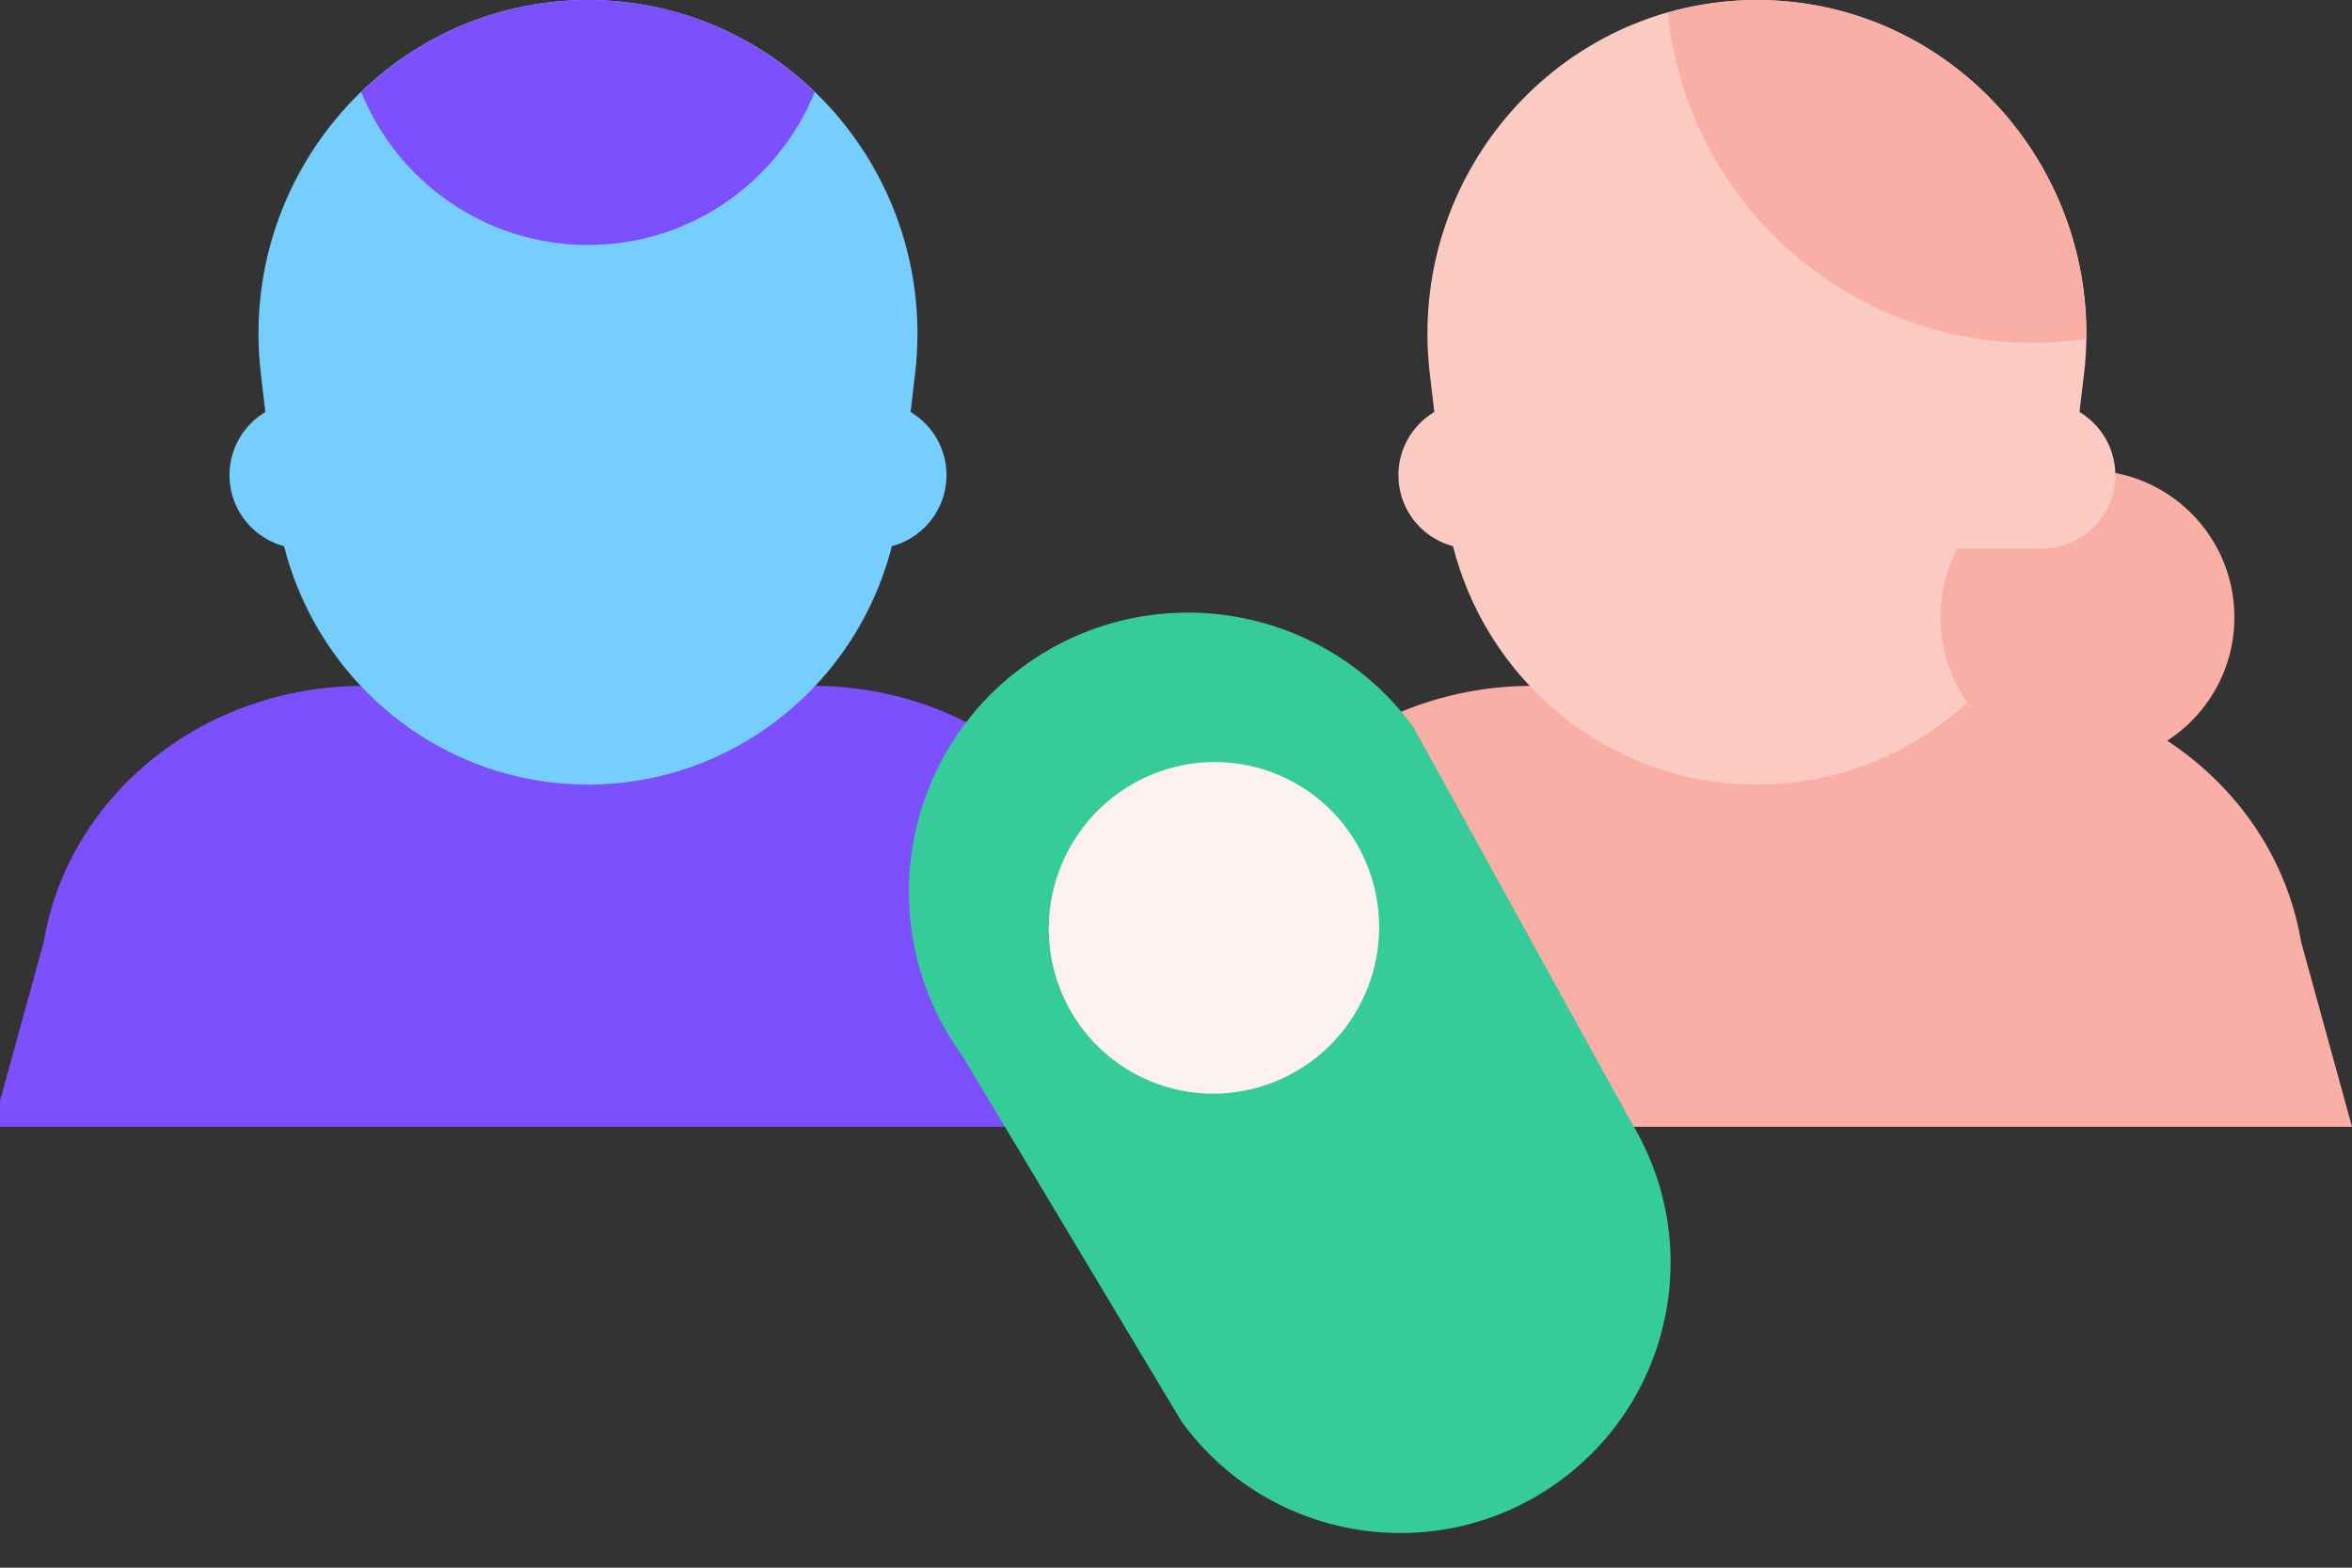
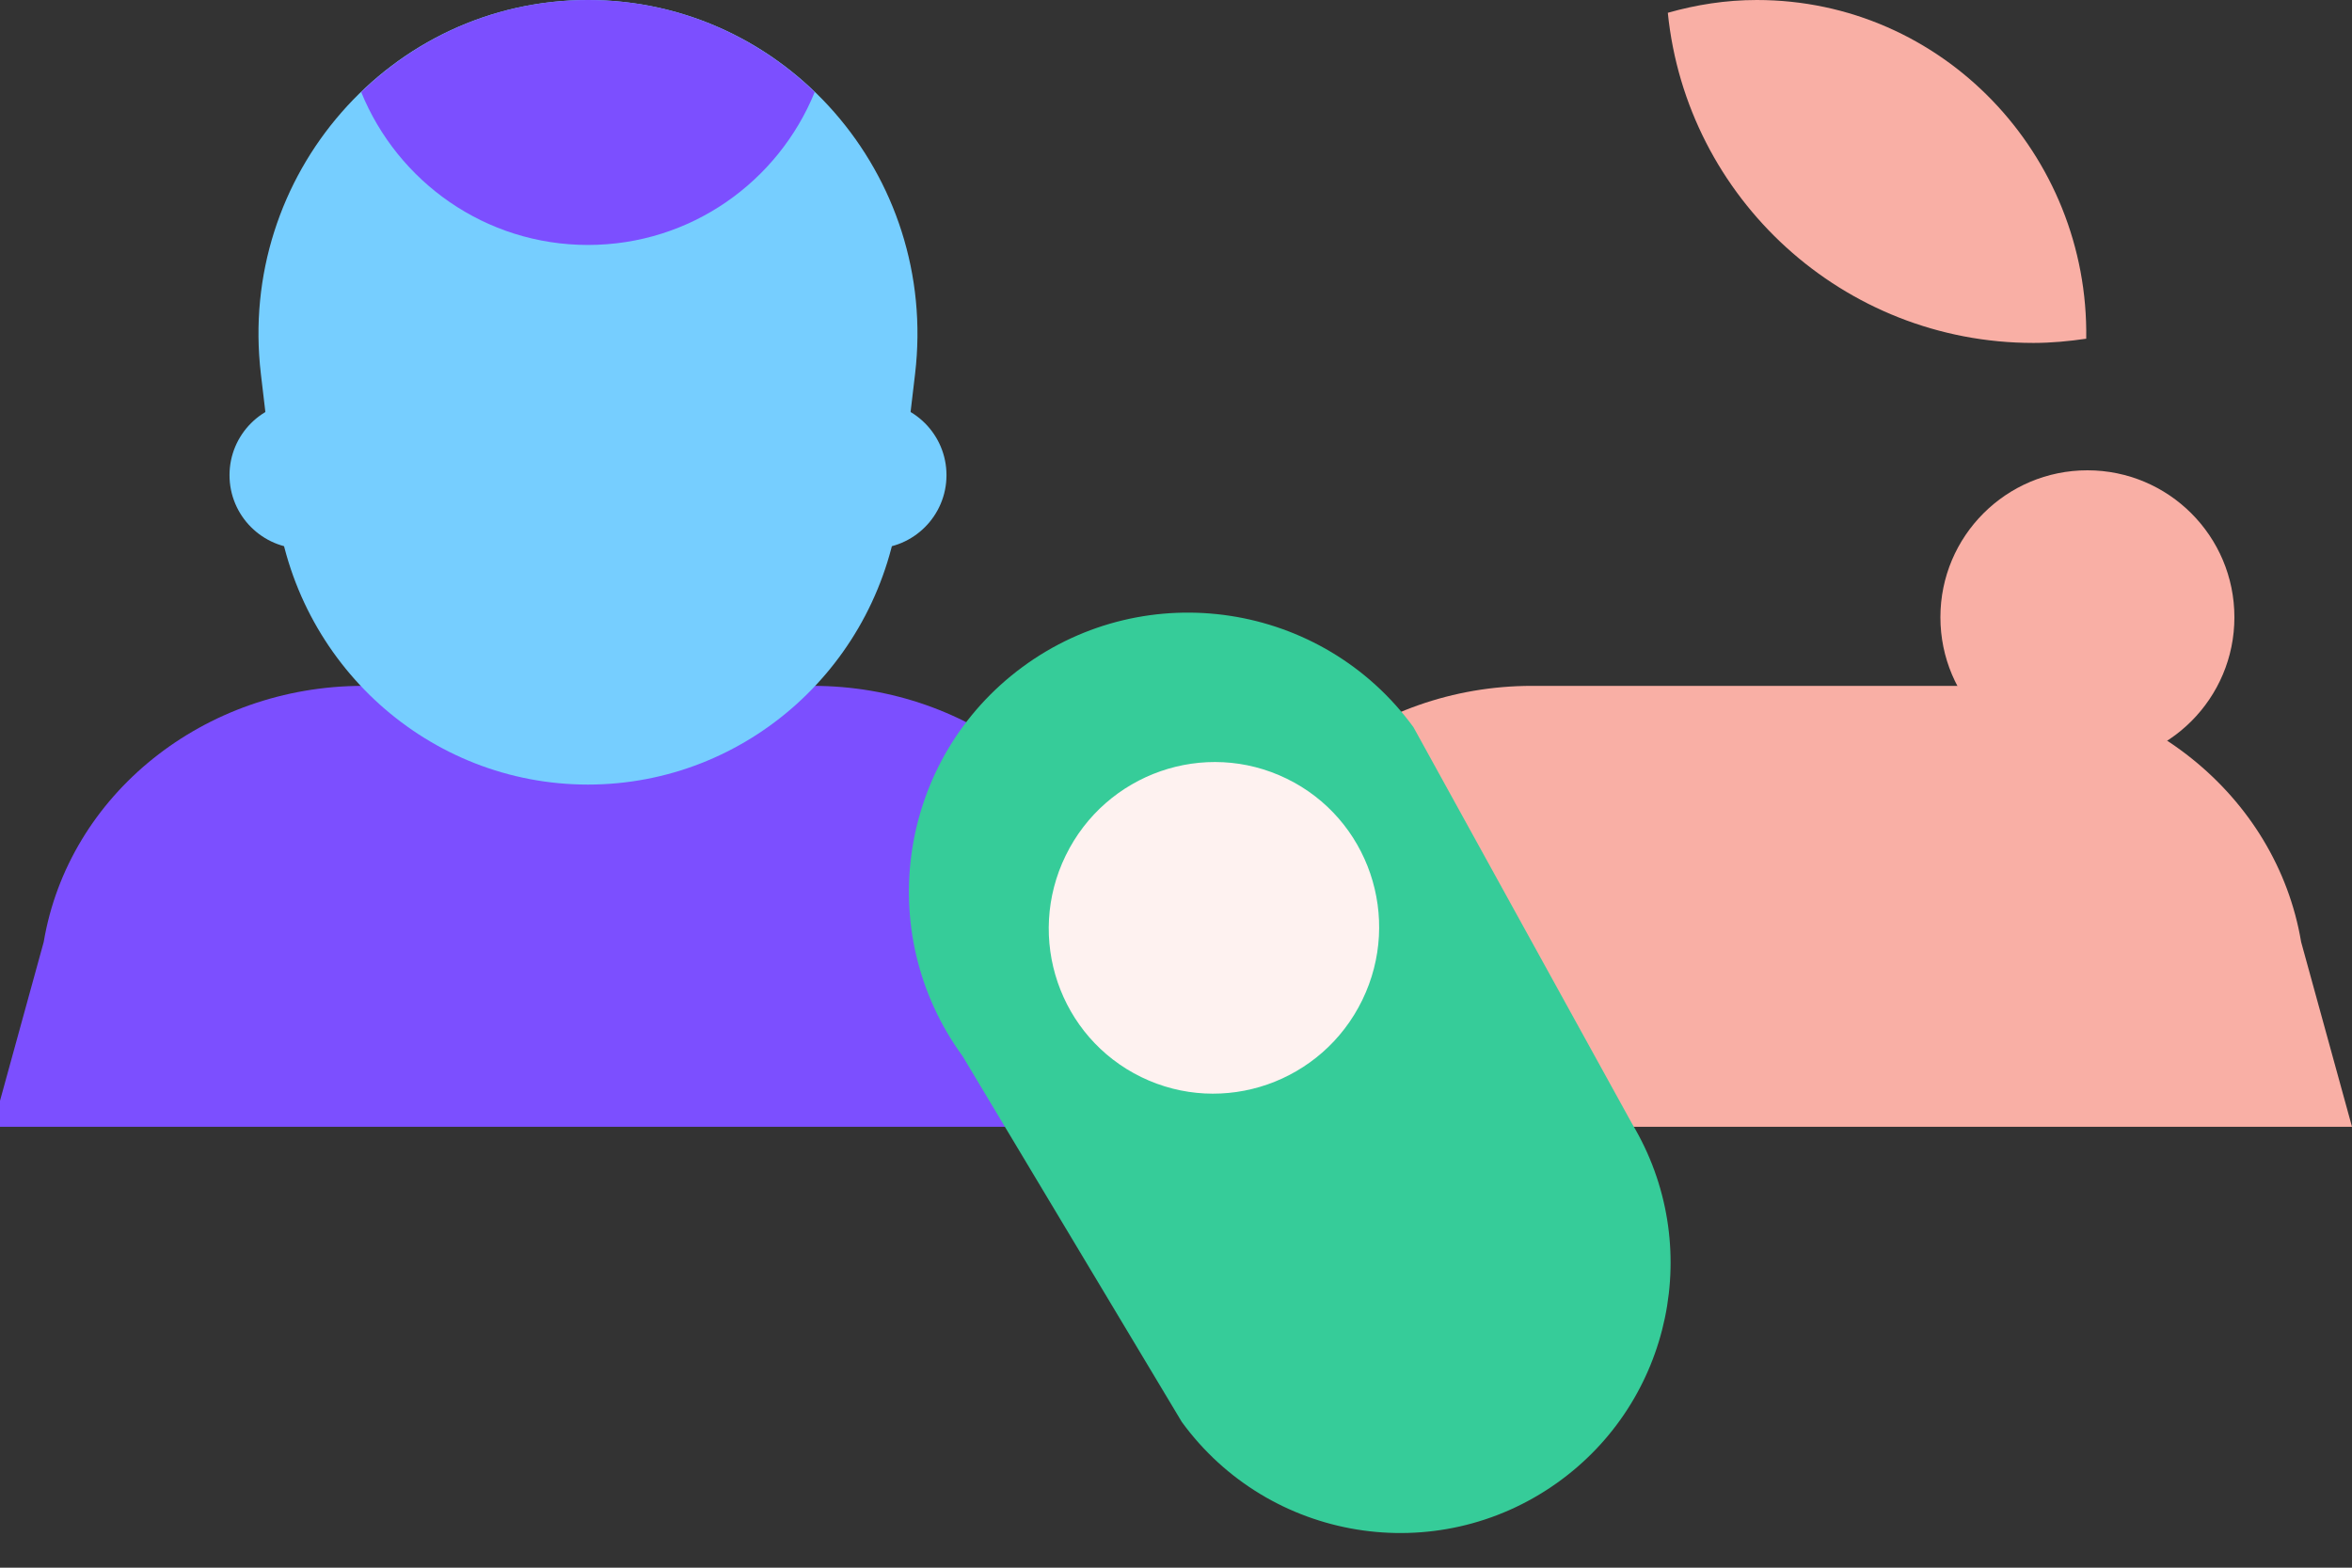
<svg xmlns="http://www.w3.org/2000/svg" width="48" height="32" viewBox="0 0 48 32" fill="none">
  <rect x="0" y="0" width="48" height="32" fill="#333333" stroke="none" />
  <g clip-path="url(#clip0_173_2020)">
    <path d="M48 23H23.709L24.747 19.228C25.254 16.217 28.018 14 31.266 14H40.444C43.691 14 46.456 16.217 46.962 19.228L48 23Z" fill="#F9AFA5" />
-     <path d="M35.855 16.015C32.612 16.015 29.88 13.557 29.494 10.291L29.18 7.633C28.699 3.573 31.824 0 35.855 0C39.886 0 43.011 3.573 42.531 7.632L42.217 10.29C41.83 13.557 39.099 16.015 35.855 16.015Z" fill="#FBCAC3" />
    <path d="M17.816 11.199H6.184C5.355 11.199 4.684 10.527 4.684 9.699C4.684 8.871 5.355 8.199 6.184 8.199H17.816C18.645 8.199 19.316 8.871 19.316 9.699C19.316 10.527 18.645 11.199 17.816 11.199Z" fill="#76CEFF" />
    <path d="M24.145 23H-0.146L0.892 19.228C1.399 16.217 4.164 14 7.411 14H16.588C19.835 14 22.601 16.217 23.107 19.228L24.145 23Z" fill="#7C4FFF" />
    <path d="M42.6 15.6C44.257 15.6 45.6 14.257 45.6 12.6C45.6 10.943 44.257 9.6 42.6 9.6C40.943 9.6 39.6 10.943 39.6 12.6C39.6 14.257 40.943 15.6 42.6 15.6Z" fill="#F9AFA5" />
    <path d="M11.999 16.015C8.756 16.015 6.024 13.557 5.638 10.291L5.324 7.633C4.843 3.573 7.968 0 11.999 0C16.03 0 19.155 3.573 18.675 7.632L18.361 10.29C17.974 13.557 15.242 16.015 11.999 16.015Z" fill="#76CEFF" />
    <path d="M11.999 0C10.192 0 8.571 0.721 7.371 1.879C8.115 3.708 9.903 5 11.999 5C14.095 5 15.883 3.708 16.627 1.879C15.427 0.721 13.806 0 11.999 0Z" fill="#7C4FFF" />
-     <path d="M41.67 11.199H30.039C29.21 11.199 28.539 10.527 28.539 9.699C28.539 8.871 29.21 8.199 30.039 8.199H41.67C42.499 8.199 43.17 8.871 43.17 9.699C43.17 10.527 42.499 11.199 41.67 11.199Z" fill="#FBCAC3" />
    <path d="M35.853 0C35.221 0 34.614 0.097 34.037 0.261C34.419 4.046 37.614 7 41.499 7C41.866 7 42.223 6.965 42.576 6.914C42.633 3.161 39.645 0 35.853 0Z" fill="#F9AFA5" />
    <path d="M28.845 14.842L33.309 22.94C34.788 25.409 34.121 28.6 31.777 30.269C29.315 32.023 25.9 31.468 24.119 29.026L19.643 21.556C17.797 19.024 18.343 15.477 20.864 13.617C23.405 11.744 26.984 12.293 28.845 14.842Z" fill="#36CC99" />
    <path d="M27.801 20.415C28.621 18.733 27.93 16.709 26.259 15.894C24.587 15.079 22.568 15.782 21.748 17.465C20.928 19.146 21.619 21.17 23.29 21.985C24.962 22.8 26.982 22.097 27.801 20.415Z" fill="#FEF2F0" />
  </g>
  <defs>
    <clipPath id="clip0_173_2020">
      <rect width="48" height="32" fill="white" />
    </clipPath>
  </defs>
</svg>